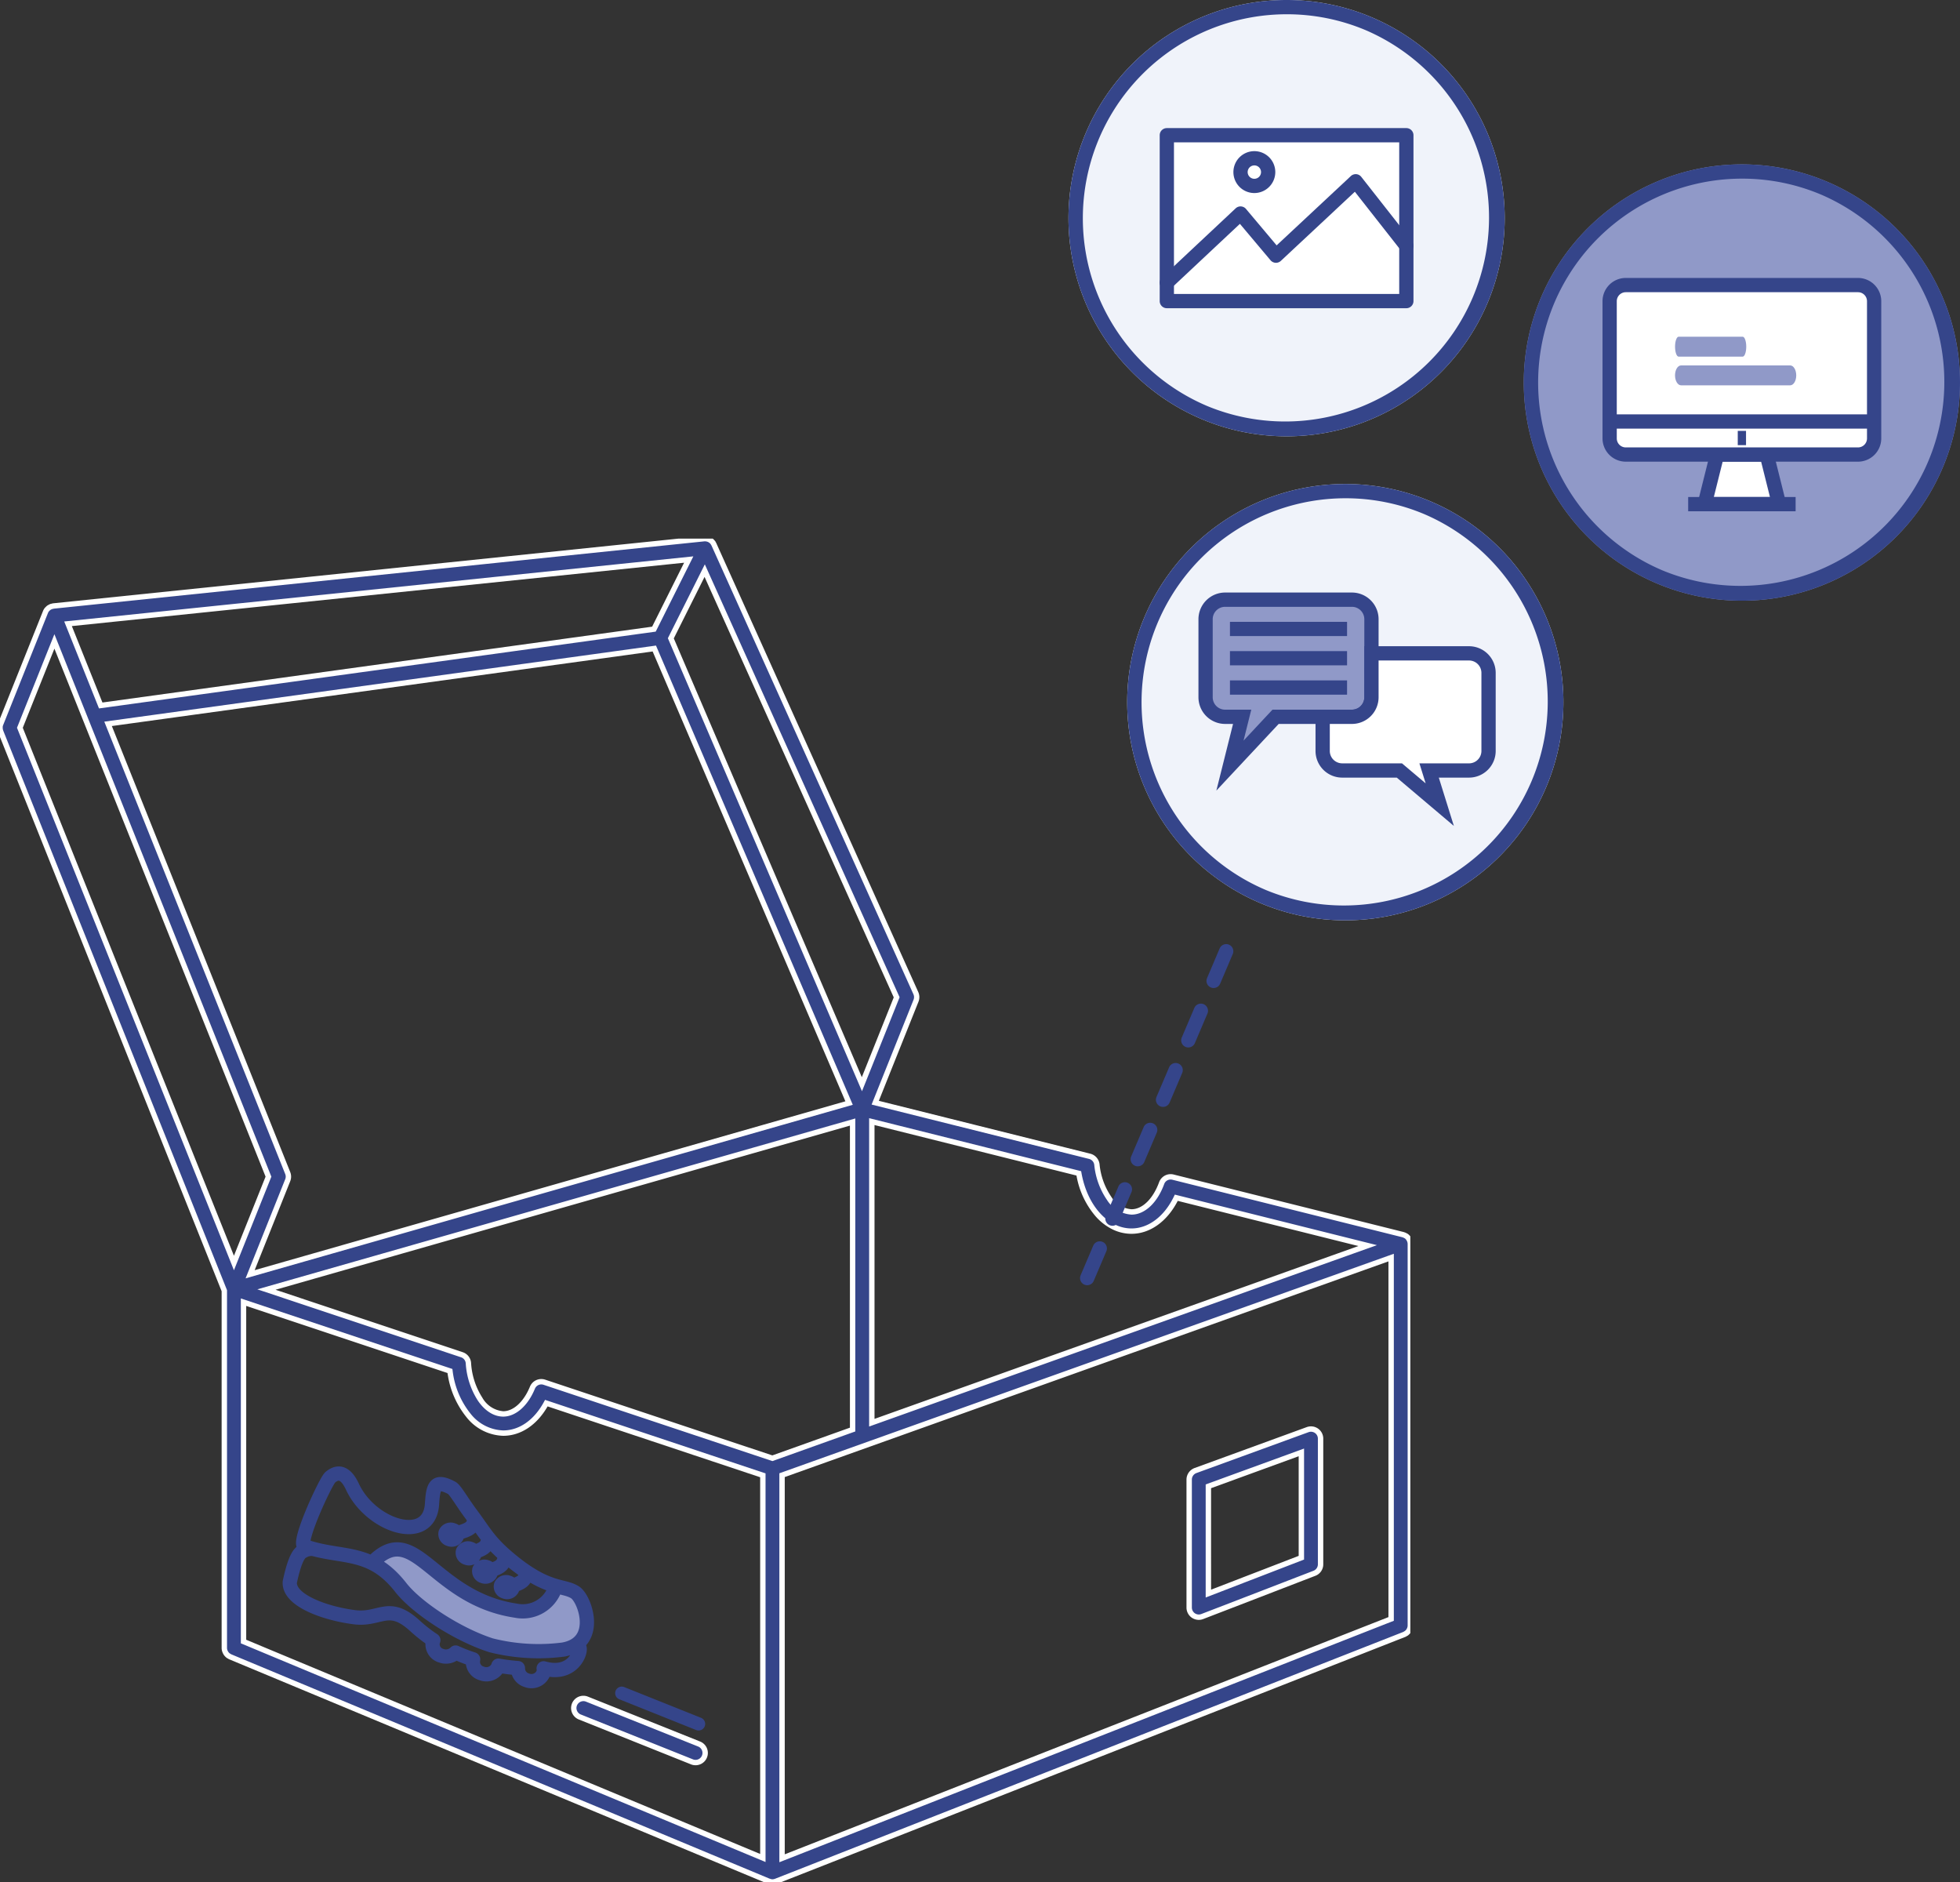
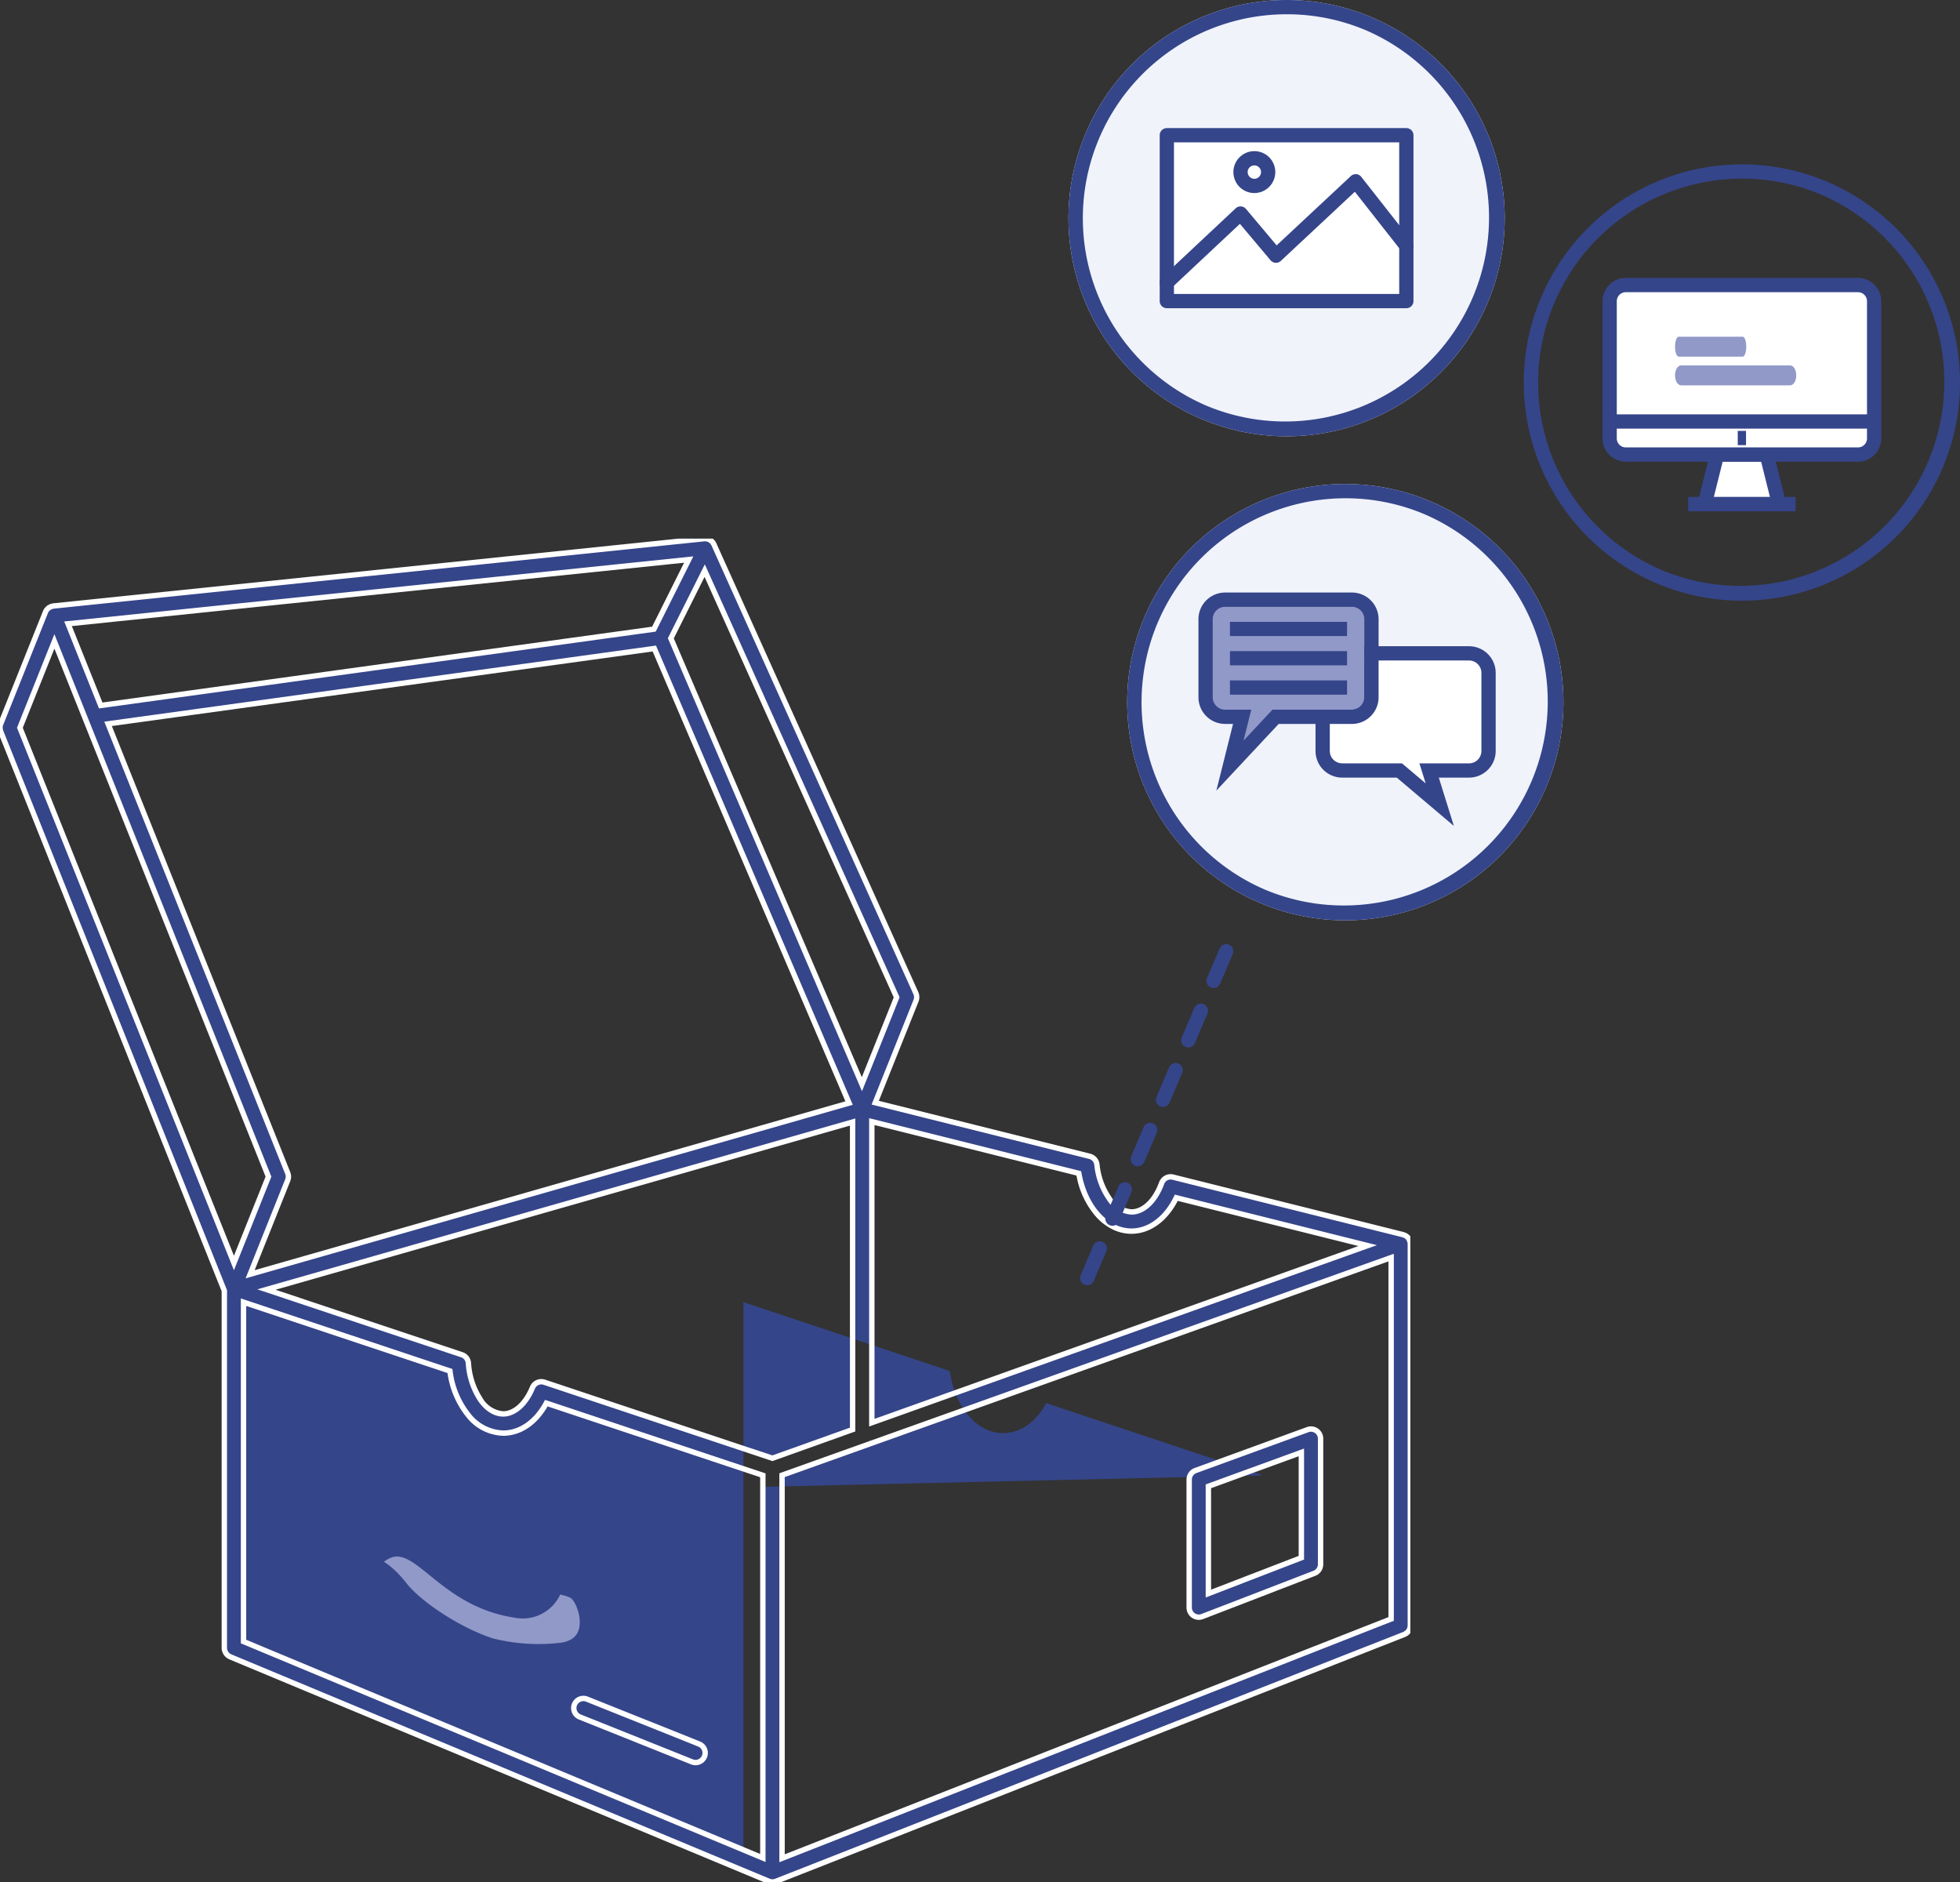
<svg xmlns="http://www.w3.org/2000/svg" width="364.288" height="349.712" viewBox="0 0 364.288 349.712">
  <rect x="0" y="0" width="364.288" height="349.712" fill="#333333" stroke="none" />
  <defs>
    <clipPath id="clip-path">
      <rect id="Rechteck_1171" data-name="Rechteck 1171" width="262.127" height="249.628" fill="#35458a" stroke="#fff" stroke-width="1" />
    </clipPath>
  </defs>
  <g id="Gruppe_13309" data-name="Gruppe 13309" transform="translate(-728 -249.644)">
    <g id="Gruppe_13304" data-name="Gruppe 13304" transform="translate(728 349.728)">
      <g id="Gruppe_13303" data-name="Gruppe 13303" transform="translate(0 0)" clip-path="url(#clip-path)">
-         <path id="Pfad_10134" data-name="Pfad 10134" d="M262.039,130.544a1.44,1.44,0,0,0-.055-.137,1.724,1.724,0,0,0-.192-.357l-.072-.1a1.823,1.823,0,0,0-.346-.335l-.033-.017-.088-.044a1.8,1.8,0,0,0-.407-.181l-.071-.027L218.01,118.65a1.778,1.778,0,0,0-2.106,1.116c-1.21,3.3-3.36,5.35-5.6,5.35-3.09,0-5.851-3.789-6.428-8.809a1.789,1.789,0,0,0-1.342-1.529l-39.862-9.964,7.583-18.955a1.809,1.809,0,0,0-.033-1.4L132.683,1.056A.662.662,0,0,0,132.6.924c-.027-.049-.044-.1-.077-.154L132.463.7A1.641,1.641,0,0,0,132.3.528a1.569,1.569,0,0,0-.181-.159,2.048,2.048,0,0,0-.214-.137c-.066-.033-.132-.066-.2-.093a1.923,1.923,0,0,0-.253-.077c-.071-.016-.148-.027-.22-.038-.049,0-.093-.022-.143-.022a.594.594,0,0,0-.1.016.812.812,0,0,0-.115-.005L9.931,12.521a1.238,1.238,0,0,0-.192.049c-.071.016-.143.027-.214.049a1.744,1.744,0,0,0-.269.132c-.055.033-.121.06-.176.1a1.821,1.821,0,0,0-.242.22c-.038.044-.082.077-.121.121a1.782,1.782,0,0,0-.258.445L.115,34.484A1.823,1.823,0,0,0,0,34.99l.005.088a1.437,1.437,0,0,0,0,.154,1.722,1.722,0,0,0,.1.522l.011.06,41.577,103.94v66.383a1.737,1.737,0,0,0,.071.478c.011.044.033.088.049.137a1.847,1.847,0,0,0,.143.3l.082.132a2.134,2.134,0,0,0,.236.264l.093.082.033.033c.049.038.11.055.159.088a2.332,2.332,0,0,0,.231.137l100.091,41.7.071.011a1.712,1.712,0,0,0,.616.126,1.826,1.826,0,0,0,.588-.11l.06-.017L260.994,203.63a1.973,1.973,0,0,0,.258-.148,1.477,1.477,0,0,0,.159-.088l.022-.022a.627.627,0,0,0,.088-.082,1.855,1.855,0,0,0,.247-.264l.088-.132a2.658,2.658,0,0,0,.148-.308l.049-.137a1.735,1.735,0,0,0,.071-.478v-70.9a1.864,1.864,0,0,0-.088-.528m-61.533-12.592c1.122,6.291,5.108,10.734,9.794,10.734,3.371,0,6.461-2.337,8.325-6.2l35.567,8.892-92.156,32.911V108.334Zm-69.534-112,35.682,79.289-6.461,16.145L124.682,18.526ZM53.477,117.9,20.087,34.423l101.526-14,36.2,84.463-30.871,8.826L46.488,136.7l6.989-17.476a1.781,1.781,0,0,0,0-1.325m74.532-114h0l-2.535,5.07-3.932,7.863L18.724,31.008,12.647,15.831ZM4.278,36.606h0L3.7,35.149l.115-.28L4.57,32.96,10.112,19.1l4.966,12.411.682,1.7.682,1.71L49.9,118.562,43.48,134.608ZM141.784,176.2v68.973L48.874,206.456l-2.645-1.105-.968-.4V141.888l38.366,12.79c.907,6.659,5.021,11.542,9.9,11.542,3.206,0,6.12-2.057,8.017-5.57l40.241,13.412Zm1.771-5.306-42.38-14.127a1.786,1.786,0,0,0-2.216,1.012c-1.237,3.008-3.321,4.878-5.433,4.878-3.222,0-6.06-4.146-6.467-9.442a1.783,1.783,0,0,0-1.215-1.556L49.518,139.54l108.95-31.124v57.145Zm115,28.7v1.166l-1.017.4-2.716,1.067L145.353,245.224V174.035l13.115-4.685,1.782-.638,1.787-.638L258.558,133.6Z" transform="translate(0 0.001)" fill="#35458a" />
+         <path id="Pfad_10134" data-name="Pfad 10134" d="M262.039,130.544a1.44,1.44,0,0,0-.055-.137,1.724,1.724,0,0,0-.192-.357l-.072-.1a1.823,1.823,0,0,0-.346-.335l-.033-.017-.088-.044a1.8,1.8,0,0,0-.407-.181l-.071-.027L218.01,118.65a1.778,1.778,0,0,0-2.106,1.116c-1.21,3.3-3.36,5.35-5.6,5.35-3.09,0-5.851-3.789-6.428-8.809a1.789,1.789,0,0,0-1.342-1.529l-39.862-9.964,7.583-18.955a1.809,1.809,0,0,0-.033-1.4L132.683,1.056A.662.662,0,0,0,132.6.924c-.027-.049-.044-.1-.077-.154L132.463.7A1.641,1.641,0,0,0,132.3.528a1.569,1.569,0,0,0-.181-.159,2.048,2.048,0,0,0-.214-.137c-.066-.033-.132-.066-.2-.093a1.923,1.923,0,0,0-.253-.077c-.071-.016-.148-.027-.22-.038-.049,0-.093-.022-.143-.022a.594.594,0,0,0-.1.016.812.812,0,0,0-.115-.005L9.931,12.521a1.238,1.238,0,0,0-.192.049c-.071.016-.143.027-.214.049a1.744,1.744,0,0,0-.269.132c-.055.033-.121.06-.176.1a1.821,1.821,0,0,0-.242.22c-.038.044-.082.077-.121.121a1.782,1.782,0,0,0-.258.445L.115,34.484A1.823,1.823,0,0,0,0,34.99l.005.088a1.437,1.437,0,0,0,0,.154,1.722,1.722,0,0,0,.1.522l.011.06,41.577,103.94v66.383a1.737,1.737,0,0,0,.071.478c.011.044.033.088.049.137a1.847,1.847,0,0,0,.143.3l.082.132a2.134,2.134,0,0,0,.236.264l.093.082.033.033c.049.038.11.055.159.088a2.332,2.332,0,0,0,.231.137l100.091,41.7.071.011a1.712,1.712,0,0,0,.616.126,1.826,1.826,0,0,0,.588-.11l.06-.017L260.994,203.63a1.973,1.973,0,0,0,.258-.148,1.477,1.477,0,0,0,.159-.088l.022-.022a.627.627,0,0,0,.088-.082,1.855,1.855,0,0,0,.247-.264l.088-.132a2.658,2.658,0,0,0,.148-.308l.049-.137a1.735,1.735,0,0,0,.071-.478v-70.9a1.864,1.864,0,0,0-.088-.528m-61.533-12.592c1.122,6.291,5.108,10.734,9.794,10.734,3.371,0,6.461-2.337,8.325-6.2l35.567,8.892-92.156,32.911V108.334Zm-69.534-112,35.682,79.289-6.461,16.145L124.682,18.526ZM53.477,117.9,20.087,34.423l101.526-14,36.2,84.463-30.871,8.826L46.488,136.7l6.989-17.476a1.781,1.781,0,0,0,0-1.325m74.532-114h0l-2.535,5.07-3.932,7.863L18.724,31.008,12.647,15.831ZM4.278,36.606h0L3.7,35.149l.115-.28L4.57,32.96,10.112,19.1l4.966,12.411.682,1.7.682,1.71L49.9,118.562,43.48,134.608ZM141.784,176.2v68.973l-2.645-1.105-.968-.4V141.888l38.366,12.79c.907,6.659,5.021,11.542,9.9,11.542,3.206,0,6.12-2.057,8.017-5.57l40.241,13.412Zm1.771-5.306-42.38-14.127a1.786,1.786,0,0,0-2.216,1.012c-1.237,3.008-3.321,4.878-5.433,4.878-3.222,0-6.06-4.146-6.467-9.442a1.783,1.783,0,0,0-1.215-1.556L49.518,139.54l108.95-31.124v57.145Zm115,28.7v1.166l-1.017.4-2.716,1.067L145.353,245.224V174.035l13.115-4.685,1.782-.638,1.787-.638L258.558,133.6Z" transform="translate(0 0.001)" fill="#35458a" />
        <path id="Pfad_10134_-_Kontur" data-name="Pfad 10134 - Kontur" d="M143.571,250.128a2.173,2.173,0,0,1-.743-.14l-.08-.012-.056-.023-100.1-41.707a1.452,1.452,0,0,1-.223-.126c-.018-.012-.036-.024-.056-.035l-.021-.012-.015-.007a.923.923,0,0,1-.182-.108l-.025-.019-.044-.044-.093-.082a2.621,2.621,0,0,1-.292-.325l-.027-.039-.089-.143a2.326,2.326,0,0,1-.181-.378l-.005-.015c0-.011-.008-.022-.012-.032a1.12,1.12,0,0,1-.045-.132,2.213,2.213,0,0,1-.089-.609V139.851L-.367,35.953l-.013-.073a2.219,2.219,0,0,1-.114-.633v-.016c0-.01,0-.021,0-.031,0-.033,0-.075,0-.125L-.5,34.981l0-.039A2.309,2.309,0,0,1-.349,34.3L7.993,13.452a2.287,2.287,0,0,1,.331-.57l.016-.019a1.294,1.294,0,0,1,.1-.1c.009-.008.018-.016.026-.025l.022-.024.031-.031a1.932,1.932,0,0,1,.281-.247,1.356,1.356,0,0,1,.159-.093L9,12.323l.012-.007a2.178,2.178,0,0,1,.348-.168l.019-.006a1.939,1.939,0,0,1,.19-.046l.054-.012.034-.01a1.044,1.044,0,0,1,.229-.051L130.816-.486a.76.76,0,0,1,.145,0,.757.757,0,0,1,.133-.012.769.769,0,0,1,.176.022h.005l.063.01c.07.011.15.023.232.042l.009,0a2.377,2.377,0,0,1,.317.1l.007,0c.082.034.16.073.229.108l.025.013a2.516,2.516,0,0,1,.263.169,2.04,2.04,0,0,1,.238.208,2.194,2.194,0,0,1,.19.208l.072.078.021.032a1.056,1.056,0,0,1,.088.165l0,.011h0a.822.822,0,0,1,.113.2l37.529,83.392a2.319,2.319,0,0,1,.043,1.784l-7.372,18.427,39.306,9.825a2.3,2.3,0,0,1,1.717,1.958,12.911,12.911,0,0,0,2.179,6.048,4.86,4.86,0,0,0,3.753,2.317c2.031,0,4-1.925,5.134-5.023a2.287,2.287,0,0,1,2.14-1.5,2.319,2.319,0,0,1,.555.068l42.8,10.7.085.033a2.3,2.3,0,0,1,.484.216l.144.072.036.027a2.309,2.309,0,0,1,.44.427l.019.026.07.1a2.221,2.221,0,0,1,.24.441c.024.052.042.1.056.139l.021.061a2.346,2.346,0,0,1,.108.667v70.9a2.214,2.214,0,0,1-.091.616l-.01.032-.056.154a3.139,3.139,0,0,1-.176.365l-.021.035-.107.158a2.356,2.356,0,0,1-.3.322l0,0a1.009,1.009,0,0,1-.1.094l-.02.02-.025.019a.957.957,0,0,1-.184.11l-.026.013-.056.035a1.681,1.681,0,0,1-.268.146l-.008,0-116.8,45.882-.072.02A2.286,2.286,0,0,1,143.571,250.128Zm-.551-1.122.066.01.051.02a1.215,1.215,0,0,0,.435.092,1.328,1.328,0,0,0,.426-.083l.065-.019,116.744-45.86a.979.979,0,0,0,.11-.064l.08-.05c.042-.025.079-.043.106-.056l.014-.014.02-.013,0,0,.029-.03.023-.021a1.374,1.374,0,0,0,.172-.181l.067-.1a2.1,2.1,0,0,0,.109-.226l.04-.112a1.217,1.217,0,0,0,.048-.326v-70.9a1.326,1.326,0,0,0-.063-.372l0-.013c-.007-.019-.017-.048-.022-.057l-.018-.041a1.217,1.217,0,0,0-.137-.253l-.064-.094a1.3,1.3,0,0,0-.211-.207l-.114-.059a1.3,1.3,0,0,0-.294-.131l-.032-.011-.043-.017-42.735-10.682a1.316,1.316,0,0,0-.314-.038,1.267,1.267,0,0,0-1.2.841c-1.284,3.5-3.611,5.679-6.073,5.679a5.816,5.816,0,0,1-4.56-2.727,13.921,13.921,0,0,1-2.365-6.525,1.291,1.291,0,0,0-.967-1.1l-40.416-10.1,7.8-19.487a1.31,1.31,0,0,0-.025-1.006L132.227,1.261a.846.846,0,0,1-.051-.072l-.013-.022c-.022-.04-.039-.077-.051-.1v0L132.063,1a1.255,1.255,0,0,0-.113-.122,1.109,1.109,0,0,0-.122-.109l-.006,0a1.5,1.5,0,0,0-.151-.1c-.054-.027-.1-.052-.15-.071a1.474,1.474,0,0,0-.18-.054c-.044-.01-.1-.018-.154-.027h0a.771.771,0,0,1-.1-.014l-.019,0-.041.007h-.041A.816.816,0,0,1,130.9.511L9.987,13.018l-.03.009c-.032.01-.064.02-.1.028l-.009,0-.083.018c-.034.007-.063.013-.087.019a1.506,1.506,0,0,0-.177.09c-.033.019-.063.035-.09.049l-.05.027a1.194,1.194,0,0,0-.14.128l-.024.024c-.031.035-.061.062-.083.083l-.02.019a1.287,1.287,0,0,0-.176.307L.58,34.669A1.282,1.282,0,0,0,.5,35l.005.086,0,.04s0,.024,0,.037,0,.038,0,.057a1.223,1.223,0,0,0,.07.365l.014.038.009.051L42.193,139.658v66.479a1.236,1.236,0,0,0,.052.341l0,.009.009.022c.01.024.019.05.028.076a1.337,1.337,0,0,0,.1.205l.066.105a1.618,1.618,0,0,0,.162.18l.1.086a1.039,1.039,0,0,1,.113.061c.037.022.069.042.1.061a.742.742,0,0,0,.071.044Zm1.833-3.049V173.682l17.016-6.079,97.19-34.711v68.2l-1.336.52-2.715,1.066Zm1-71.57v70.1l112.206-44.078v-66.1Zm-3.569,71.531-93.6-39-2.645-1.105-1.275-.529V141.194L84.081,154.3l.042.308a15.693,15.693,0,0,0,3.345,8.011,8.052,8.052,0,0,0,6.057,3.1c2.994,0,5.756-1.935,7.577-5.308l.2-.37L142.284,173.7Zm-96.522-41.3.659.273,2.646,1.106,92.217,38.424v-70l-39.506-13.167c-2,3.479-4.992,5.465-8.252,5.465a9.032,9.032,0,0,1-6.818-3.449,16.583,16.583,0,0,1-3.531-8.216L45.761,142.582Zm97.8-33.2-42.544-14.181a1.3,1.3,0,0,0-.408-.066,1.282,1.282,0,0,0-1.188.795c-1.316,3.2-3.575,5.186-5.895,5.186-1.728,0-3.4-1.049-4.7-2.953a14.424,14.424,0,0,1-2.264-6.951,1.278,1.278,0,0,0-.874-1.12L47.826,139.5l111.141-31.75v58.16Zm-42.952-15.247a2.3,2.3,0,0,1,.723.117l42.217,14.072,14.419-5.152V109.079l-106.759,30.5L86,151.18a2.276,2.276,0,0,1,1.556,1.992,13.416,13.416,0,0,0,2.092,6.462,4.947,4.947,0,0,0,3.877,2.518c1.907,0,3.812-1.75,4.97-4.568A2.28,2.28,0,0,1,100.608,156.171Zm60.928,8.824v-57.3l39.406,9.851.057.319c1.084,6.077,4.909,10.322,9.3,10.322,3.144,0,6.087-2.213,7.875-5.92l.177-.367,37.564,9.391Zm1-56.02v54.6l89.933-32.117-33.575-8.394c-1.976,3.841-5.164,6.12-8.594,6.12a8.051,8.051,0,0,1-3.569-.844,10.161,10.161,0,0,1-3.034-2.328,15.8,15.8,0,0,1-3.623-7.655ZM45.645,137.458l7.368-18.422a1.287,1.287,0,0,0,0-.953L19.386,34.015l102.537-14.14L158.5,105.211l-31.417,8.982ZM20.789,34.831l33.152,82.88a2.294,2.294,0,0,1,0,1.7l-6.61,16.528L126.8,113.231l30.325-8.67L121.3,20.97ZM43.48,135.954,3.156,35.146l.192-.466.757-1.9,6.007-15.019,6.794,16.987,33.529,83.818ZM4.235,35.152l39.245,98.11,5.879-14.7L10.113,20.449l-5.079,12.7ZM160.21,102.689,124.131,18.51,131,4.784l36.2,80.443ZM125.233,18.542l34.945,81.535,5.934-14.827L130.949,7.115ZM18.4,31.557,11.937,15.4l.659-.068L128.864,3.3l-6.992,13.984Zm-5.047-15.3,5.685,14.2,102.17-14.092,5.942-11.883Z" transform="translate(0 0.001)" fill="#fff" />
        <path id="Pfad_10135" data-name="Pfad 10135" d="M40.194,55.125v8.138a1.8,1.8,0,0,0,.775,1.474,1.815,1.815,0,0,0,1.012.313,1.706,1.706,0,0,0,.638-.121l10.69-4.119,2.744-1.061L58.8,58.688l4.669-1.8a1.794,1.794,0,0,0,1.144-1.666V31.875a1.783,1.783,0,0,0-2.4-1.677L41.365,37.8a1.788,1.788,0,0,0-1.171,1.677V55.125Zm20.852-20.7V54l-7.9,3.046L50.405,58.1l-2.744,1.061-3.9,1.5V40.729Z" transform="translate(180.829 135.375)" fill="#35458a" />
        <path id="Pfad_10135_-_Kontur" data-name="Pfad 10135 - Kontur" d="M41.981,65.55a2.307,2.307,0,0,1-1.291-.4l-.006,0a2.3,2.3,0,0,1-.991-1.885V39.48a2.3,2.3,0,0,1,1.5-2.147l20.853-7.605a2.313,2.313,0,0,1,.787-.138,2.28,2.28,0,0,1,2.282,2.285V55.224a2.28,2.28,0,0,1-1.461,2.132l-7.42,2.86-2.744,1.061L42.8,65.394A2.218,2.218,0,0,1,41.981,65.55Zm-.73-1.226a1.31,1.31,0,0,0,.73.226,1.208,1.208,0,0,0,.45-.084l.008,0,10.69-4.119,5.493-2.122,4.669-1.8a1.285,1.285,0,0,0,.823-1.2V31.875a1.28,1.28,0,0,0-1.282-1.285,1.313,1.313,0,0,0-.446.078l-20.85,7.6a1.291,1.291,0,0,0-.843,1.207V63.263A1.3,1.3,0,0,0,41.251,64.324Zm2.011-2.933V40.379l18.283-6.666V54.34l-8.216,3.17-2.744,1.056-2.743,1.061Zm1-20.312V59.934l3.219-1.24,2.743-1.061,2.745-1.056,7.576-2.923V35.141Z" transform="translate(180.829 135.375)" fill="#fff" />
        <path id="Pfad_10136" data-name="Pfad 10136" d="M18.328,39.043a1.786,1.786,0,0,0,1,2.321l20.852,8.342a1.744,1.744,0,0,0,.665.126,1.785,1.785,0,0,0,.66-3.442L20.649,38.047a1.794,1.794,0,0,0-2.321,1" transform="translate(88.439 177.604)" fill="#35458a" />
        <path id="Pfad_10136_-_Kontur" data-name="Pfad 10136 - Kontur" d="M40.841,50.332a2.241,2.241,0,0,1-.855-.164l-20.848-8.34a2.285,2.285,0,0,1,.856-4.406,2.255,2.255,0,0,1,.841.162l20.852,8.342a2.285,2.285,0,0,1-.846,4.407ZM19.993,38.421a1.306,1.306,0,0,0-1.2.809,1.289,1.289,0,0,0,.719,1.67l20.85,8.341a1.252,1.252,0,0,0,.48.091,1.285,1.285,0,0,0,.473-2.479l-20.85-8.341A1.259,1.259,0,0,0,19.993,38.421Z" transform="translate(88.439 177.604)" fill="#fff" />
        <path id="Pfad_10138" data-name="Pfad 10138" d="M18.288,38.689a1.223,1.223,0,0,0,.682,1.589L33.25,45.992a1.2,1.2,0,0,0,.456.087,1.222,1.222,0,0,0,.452-2.358L19.877,38.008a1.229,1.229,0,0,0-1.589.682" transform="translate(96.136 175.402)" fill="#35458a" />
      </g>
    </g>
    <g id="Gruppe_11748" data-name="Gruppe 11748" transform="matrix(-0.985, -0.174, 0.174, -0.985, 974.185, 492.693)">
      <g id="Gruppe_11696" data-name="Gruppe 11696" transform="translate(25.992 76.214) rotate(-118)">
        <path id="Pfad_8066" data-name="Pfad 8066" d="M22.5,66.788a1.326,1.326,0,0,1-1.253-.895L19.3,60.219a1.325,1.325,0,0,1,2.506-.861l1.95,5.674A1.326,1.326,0,0,1,22.5,66.788ZM18.6,55.44a1.326,1.326,0,0,1-1.253-.895L15.4,48.871A1.325,1.325,0,0,1,17.9,48.01l1.95,5.674A1.326,1.326,0,0,1,18.6,55.44ZM14.7,44.091a1.326,1.326,0,0,1-1.253-.895L11.5,37.523A1.325,1.325,0,0,1,14,36.661l1.95,5.674A1.326,1.326,0,0,1,14.7,44.091ZM10.8,32.743a1.326,1.326,0,0,1-1.253-.895L7.6,26.174a1.325,1.325,0,0,1,2.506-.861l1.95,5.674A1.326,1.326,0,0,1,10.8,32.743ZM6.9,21.395A1.326,1.326,0,0,1,5.645,20.5l-1.95-5.674A1.325,1.325,0,0,1,6.2,13.964l1.95,5.674A1.326,1.326,0,0,1,6.9,21.395ZM3,10.046a1.326,1.326,0,0,1-1.253-.895L-.206,3.477A1.325,1.325,0,0,1,2.3,2.616L4.251,8.29A1.326,1.326,0,0,1,3,10.046Z" transform="translate(8.378 7.63) rotate(-30)" fill="#35458a" />
      </g>
    </g>
    <g id="Gruppe_13308" data-name="Gruppe 13308" transform="translate(926.589 249.644)">
      <g id="Gruppe_11706" data-name="Gruppe 11706" transform="translate(0 0)">
        <path id="Pfad_8096" data-name="Pfad 8096" d="M40.538,0A40.538,40.538,0,1,1,0,40.538,40.538,40.538,0,0,1,40.538,0Z" transform="translate(0 0)" fill="#f0f3fa" />
        <path id="Pfad_8096_-_Kontur" data-name="Pfad 8096 - Kontur" d="M40.538,2.65a37.9,37.9,0,0,0-14.747,72.8A37.9,37.9,0,0,0,55.285,5.626,37.649,37.649,0,0,0,40.538,2.65m0-2.65A40.538,40.538,0,1,1,0,40.538,40.538,40.538,0,0,1,40.538,0Z" transform="translate(0 0)" fill="#35458a" />
      </g>
      <g id="Gruppe_11751" data-name="Gruppe 11751" transform="translate(18.28 25.129)">
        <g id="Gruppe_11750" data-name="Gruppe 11750" transform="translate(0 0)">
          <rect id="Rechteck_883" data-name="Rechteck 883" width="44.516" height="30.819" transform="translate(0 0)" fill="#fff" />
          <path id="Rechteck_883_-_Kontur" data-name="Rechteck 883 - Kontur" d="M0-1.325H44.516A1.325,1.325,0,0,1,45.841,0V30.819a1.325,1.325,0,0,1-1.325,1.325H0a1.325,1.325,0,0,1-1.325-1.325V0A1.325,1.325,0,0,1,0-1.325Zm43.191,2.65H1.325V29.494H43.191Z" transform="translate(0 0)" fill="#35458a" />
          <path id="Pfad_8112" data-name="Pfad 8112" d="M3831.707,3252.63l-9.417-11.985-14.808,13.829-6.593-7.837-13.7,12.841" transform="translate(-3787.192 -3232.084)" fill="#fff" />
          <path id="Pfad_8112_-_Kontur" data-name="Pfad 8112 - Kontur" d="M3787.192,3260.8a1.325,1.325,0,0,1-.906-2.292l13.7-12.841a1.325,1.325,0,0,1,1.92.114l5.695,6.769,13.788-12.876a1.325,1.325,0,0,1,.9-.357c.034,0,.068,0,.1,0a1.325,1.325,0,0,1,.94.5l9.417,11.985a1.325,1.325,0,0,1-2.084,1.637l-8.525-10.851-13.753,12.844a1.325,1.325,0,0,1-1.918-.115l-5.693-6.767-12.677,11.885A1.32,1.32,0,0,1,3787.192,3260.8Z" transform="translate(-3787.192 -3232.084)" fill="#35458a" />
          <path id="Pfad_8113" data-name="Pfad 8113" d="M3807.928,3241.429a3.893,3.893,0,1,1,3.893-3.893A3.9,3.9,0,0,1,3807.928,3241.429Zm0-5.136a1.243,1.243,0,1,0,1.243,1.244A1.245,1.245,0,0,0,3807.928,3236.292Z" transform="translate(-3791.662 -3230.686)" fill="#35458a" />
        </g>
      </g>
    </g>
    <g id="Gruppe_13306" data-name="Gruppe 13306" transform="translate(1011.211 280.19)">
      <g id="Gruppe_11709" data-name="Gruppe 11709" transform="translate(0 0)">
-         <path id="Pfad_8097" data-name="Pfad 8097" d="M40.538,0A40.538,40.538,0,1,1,0,40.538,40.538,40.538,0,0,1,40.538,0Z" transform="translate(0 0)" fill="#9099c8" />
        <path id="Pfad_8097_-_Kontur" data-name="Pfad 8097 - Kontur" d="M40.538,2.65a37.9,37.9,0,0,0-14.747,72.8A37.9,37.9,0,0,0,55.285,5.626,37.649,37.649,0,0,0,40.538,2.65m0-2.65A40.538,40.538,0,1,1,0,40.538,40.538,40.538,0,0,1,40.538,0Z" transform="translate(0 0)" fill="#35458a" />
      </g>
      <g id="Gruppe_11749" data-name="Gruppe 11749" transform="translate(15.96 22.427)">
        <g id="Gruppe_11736" data-name="Gruppe 11736" transform="translate(0 0)">
          <g id="Gruppe_11731" data-name="Gruppe 11731" transform="translate(0 0)">
            <g id="Gruppe_11729" data-name="Gruppe 11729" transform="translate(14.594 31.491)">
              <path id="Pfad_8108" data-name="Pfad 8108" d="M1057.077,3513.126h-9.217l-2.3,9.216h13.825Z" transform="translate(-1042.484 -3513.126)" fill="#fff" />
              <path id="Pfad_8108_-_Kontur" data-name="Pfad 8108 - Kontur" d="M1046.826,3511.8h11.286l2.967,11.866h-17.219Zm9.217,2.65h-7.148l-1.642,6.566h10.431Z" transform="translate(-1042.484 -3513.126)" fill="#35458a" />
              <path id="Linie_118" data-name="Linie 118" d="M19.97,1.325H0v-2.65H19.97Z" transform="translate(0 9.217)" fill="#35458a" />
            </g>
            <g id="Gruppe_11730" data-name="Gruppe 11730">
              <rect id="Rechteck_881" data-name="Rechteck 881" width="49.157" height="31.491" rx="3" fill="#fff" />
              <path id="Rechteck_881_-_Kontur" data-name="Rechteck 881 - Kontur" d="M3-1.325H46.157A4.33,4.33,0,0,1,50.482,3V28.491a4.33,4.33,0,0,1-4.325,4.325H3a4.33,4.33,0,0,1-4.325-4.325V3A4.33,4.33,0,0,1,3-1.325ZM46.157,30.166a1.677,1.677,0,0,0,1.675-1.675V3a1.677,1.677,0,0,0-1.675-1.675H3A1.677,1.677,0,0,0,1.325,3V28.491A1.677,1.677,0,0,0,3,30.166Z" fill="#35458a" />
              <path id="Linie_119" data-name="Linie 119" d="M49.157,1.325H0v-2.65H49.157Z" transform="translate(0 25.347)" fill="#35458a" />
            </g>
            <path id="Linie_120" data-name="Linie 120" d="M1.536,1.325H0v-2.65H1.536Z" transform="translate(23.811 28.419)" fill="#35458a" />
          </g>
        </g>
        <path id="Pfad_7724" data-name="Pfad 7724" d="M3289.4,2901.7h-20.277c-.622,0-1.126-.827-1.126-1.849s.5-1.849,1.126-1.849H3289.4c.622,0,1.126.828,1.126,1.849S3290.025,2901.7,3289.4,2901.7Z" transform="translate(-3255.845 -2883.073)" fill="#9099c8" />
        <path id="Pfad_8110" data-name="Pfad 8110" d="M3280.573,2901.7h-11.911c-.365,0-.661-.827-.661-1.849s.3-1.849.661-1.849h11.911c.365,0,.661.828.661,1.849S3280.938,2901.7,3280.573,2901.7Z" transform="translate(-3255.845 -2888.405)" fill="#9099c8" />
      </g>
    </g>
    <g id="Gruppe_13305" data-name="Gruppe 13305" transform="translate(937.501 339.583)">
      <g id="Gruppe_11711" data-name="Gruppe 11711" transform="translate(0 0)">
        <path id="Pfad_8096-2" data-name="Pfad 8096" d="M40.538,0A40.538,40.538,0,1,1,0,40.538,40.538,40.538,0,0,1,40.538,0Z" transform="translate(0 0)" fill="#f0f3fa" />
        <path id="Pfad_8096_-_Kontur-2" data-name="Pfad 8096 - Kontur" d="M40.538,2.65a37.9,37.9,0,0,0-14.747,72.8A37.9,37.9,0,0,0,55.285,5.626,37.649,37.649,0,0,0,40.538,2.65m0-2.65A40.538,40.538,0,1,1,0,40.538,40.538,40.538,0,0,1,40.538,0Z" transform="translate(0 0)" fill="#35458a" />
      </g>
      <g id="Gruppe_11756" data-name="Gruppe 11756" transform="translate(14.565 21.492)">
        <g id="Gruppe_11753" data-name="Gruppe 11753" transform="translate(0)">
          <path id="Pfad_8114" data-name="Pfad 8114" d="M3328.027,3113.1h-23.579a3.628,3.628,0,0,0-3.628,3.628v14.511a3.628,3.628,0,0,0,3.628,3.627h3.173l-2.267,9.069,8.48-9.069h14.192a3.628,3.628,0,0,0,3.627-3.627v-14.511A3.628,3.628,0,0,0,3328.027,3113.1Z" transform="translate(-3300.82 -3113.103)" fill="#9099c8" />
          <path id="Pfad_8114_-_Kontur" data-name="Pfad 8114 - Kontur" d="M3304.449,3111.778h23.579a4.958,4.958,0,0,1,4.952,4.953v14.511a4.958,4.958,0,0,1-4.952,4.952H3314.41l-11.581,12.385,3.1-12.385h-1.476a4.958,4.958,0,0,1-4.953-4.952v-14.511A4.959,4.959,0,0,1,3304.449,3111.778Zm23.579,21.766a2.305,2.305,0,0,0,2.3-2.3v-14.511a2.305,2.305,0,0,0-2.3-2.3h-23.579a2.306,2.306,0,0,0-2.3,2.3v14.511a2.306,2.306,0,0,0,2.3,2.3h4.87l-1.438,5.752,5.379-5.752Z" transform="translate(-3300.82 -3113.103)" fill="#35458a" />
          <g id="Gruppe_11752" data-name="Gruppe 11752" transform="translate(4.535 5.442)">
            <path id="Linie_121" data-name="Linie 121" d="M21.766,1.325H0v-2.65H21.766Z" fill="#35458a" />
            <path id="Linie_122" data-name="Linie 122" d="M21.766,1.325H0v-2.65H21.766Z" transform="translate(0 5.441)" fill="#35458a" />
            <path id="Linie_123" data-name="Linie 123" d="M21.766,1.325H0v-2.65H21.766Z" transform="translate(0 10.883)" fill="#35458a" />
          </g>
        </g>
        <g id="Gruppe_11755" data-name="Gruppe 11755" transform="translate(21.766 9.976)">
          <path id="Pfad_8115" data-name="Pfad 8115" d="M3357.2,3126.474h-18.137v8.162a3.628,3.628,0,0,1-3.628,3.628h-5.441v6.347a3.628,3.628,0,0,0,3.627,3.628h10.632l7.505,6.348-1.983-6.348h7.424a3.627,3.627,0,0,0,3.627-3.628V3130.1A3.627,3.627,0,0,0,3357.2,3126.474Z" transform="translate(-3329.993 -3126.474)" fill="#fff" />
          <path id="Pfad_8115_-_Kontur" data-name="Pfad 8115 - Kontur" d="M3337.737,3125.149H3357.2a4.958,4.958,0,0,1,4.952,4.952v14.51a4.958,4.958,0,0,1-4.952,4.953h-5.622l2.8,8.977-10.613-8.977h-10.147a4.958,4.958,0,0,1-4.952-4.953v-7.672h6.766a2.305,2.305,0,0,0,2.3-2.3Zm19.462,21.766a2.306,2.306,0,0,0,2.3-2.3V3130.1a2.305,2.305,0,0,0-2.3-2.3h-16.812v6.837a4.958,4.958,0,0,1-4.953,4.953h-4.116v5.022a2.306,2.306,0,0,0,2.3,2.3h11.117l4.4,3.719-1.162-3.719Z" transform="translate(-3329.993 -3126.474)" fill="#35458a" />
        </g>
      </g>
    </g>
    <g id="Gruppe_12910" data-name="Gruppe 12910" transform="matrix(0.966, 0.259, -0.259, 0.966, 788.255, 519.551)">
      <g id="Gruppe_12758" data-name="Gruppe 12758" transform="translate(0 0)">
        <path id="Pfad_9304" data-name="Pfad 9304" d="M-1177.293-6371.3l1.449-2.025,2.3-1.554h2.6l3.849,1.554,5.806,2.369,6.275,1.477h5.783l2.94-.664,1.957-1.591.6-2.151.636-1.751h3.777l2.861,3.516.633,3.732-1.357,2.169-3.742,1.9-6.377,1.583-5.037.509-6.643-1.129-4.608-.963-4.02-1.9-2.652-1.651-2.483-1.608-2.255-1.088Z" transform="translate(1191.39 6388.767)" fill="#9099c8" />
        <g id="Gruppe_12743" data-name="Gruppe 12743" transform="translate(0 0)">
          <g id="Gruppe_12744" data-name="Gruppe 12744" transform="translate(0)">
            <path id="Pfad_9302" data-name="Pfad 9302" d="M62.17,29.689c.623.555.309,5.577-5.392,5.479a1.9,1.9,0,0,1,.166.973,2.38,2.38,0,0,1-2.613,1.981,2.291,2.291,0,0,1-2.185-1.755c-1.149.217-2.361.389-3.62.5a1.957,1.957,0,0,1-.008.216,2.379,2.379,0,0,1-2.612,1.981,2.232,2.232,0,0,1-2.218-2.113,31.8,31.8,0,0,1-3.474-.377,2.511,2.511,0,0,1-2.4,1.262,2.206,2.206,0,0,1-2.21-2.284q.006-.062.016-.122a27.867,27.867,0,0,1-3.969-1.684c-5.938-3.09-6.458.693-11.293,1.356-5.369.736-12.657.183-13.3-3.213-.222-4.321.258-5.711.911-6.172a2.973,2.973,0,0,1,1.757-.883M31.606,7.217c-3.539-.821-3.39.732-2.769,3.859,1.477,7.443-9.9,6.945-15.128.7-1.145-1.367-2.9-2.812-4.427-.617-.637.921-2.824,13.508-1.319,13.606l.289.019c7.066.462,11.7-2.735,18.987,2.753,3.782,2.846,12.31,5.695,18.961,6.03a35.984,35.984,0,0,0,13.19-2.705c6.35-2.993,1.5-10.13-.605-10.828-2.368-.784-4.8.928-12.393-2.381-5.435-2.369-6.521-3.878-10.044-6.65C34.15,9.276,32.317,7.381,31.606,7.217Zm5.622,4.973c-.089.828.032,1.549-2.9,3.072m6.328-.183c-.089.828.032,1.549-2.9,3.072m6.731-.57c-.089.828.032,1.549-2.9,3.072m7.535-1.343c-.089.828.032,1.549-2.9,3.072M54.9,20.866a6.357,6.357,0,0,1-5.861,5.289C33.309,27.963,26.5,14.374,20.878,24.532M33.836,14.74a.973.973,0,0,1,1,.965,1.05,1.05,0,0,1-1.179.822.972.972,0,0,1-1-.965A1.05,1.05,0,0,1,33.836,14.74Zm4.007,2.517a.972.972,0,0,1,1,.965,1.05,1.05,0,0,1-1.179.822.972.972,0,0,1-1-.965A1.05,1.05,0,0,1,37.843,17.257Zm3.83,2.5a.973.973,0,0,1,1,.965,1.05,1.05,0,0,1-1.179.822.972.972,0,0,1-1-.965A1.05,1.05,0,0,1,41.673,19.759Zm4.634,1.729a.973.973,0,0,1,1,.965,1.05,1.05,0,0,1-1.179.822.972.972,0,0,1-1-.965A1.05,1.05,0,0,1,46.308,21.488Z" transform="translate(-7 -7)" fill="none" stroke="#35458a" stroke-linecap="round" stroke-linejoin="round" stroke-width="2.65" />
          </g>
        </g>
      </g>
    </g>
  </g>
</svg>